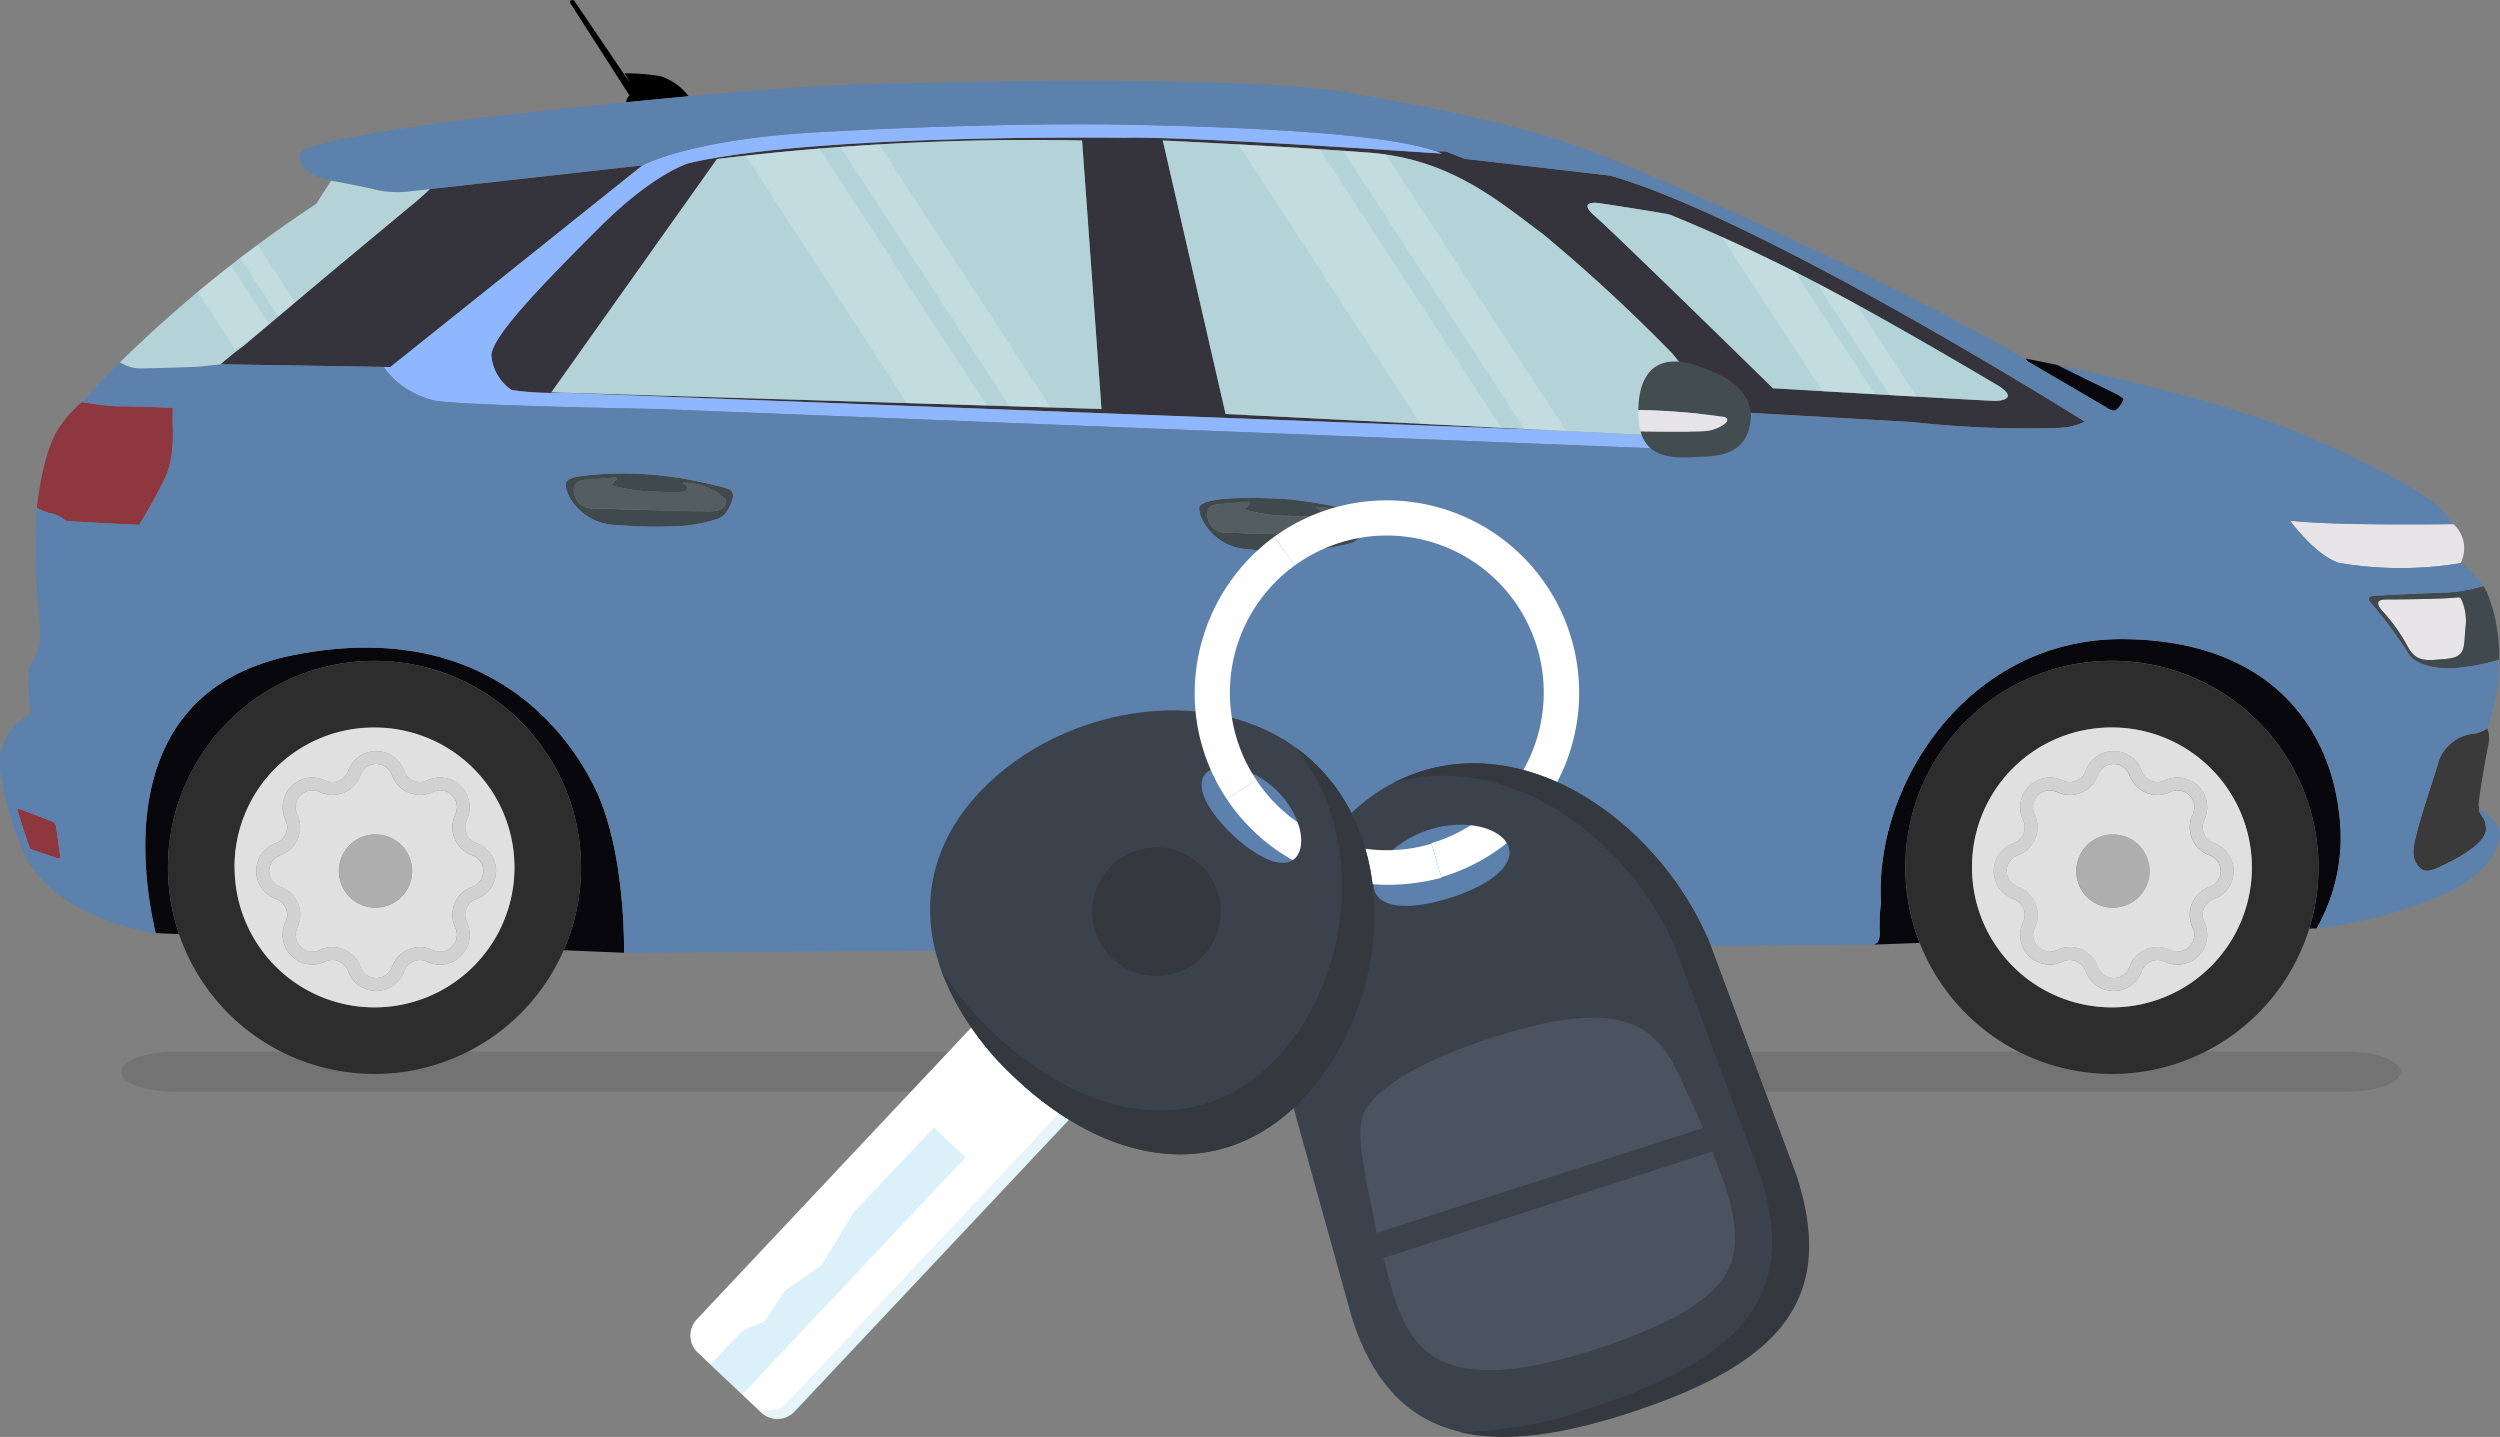
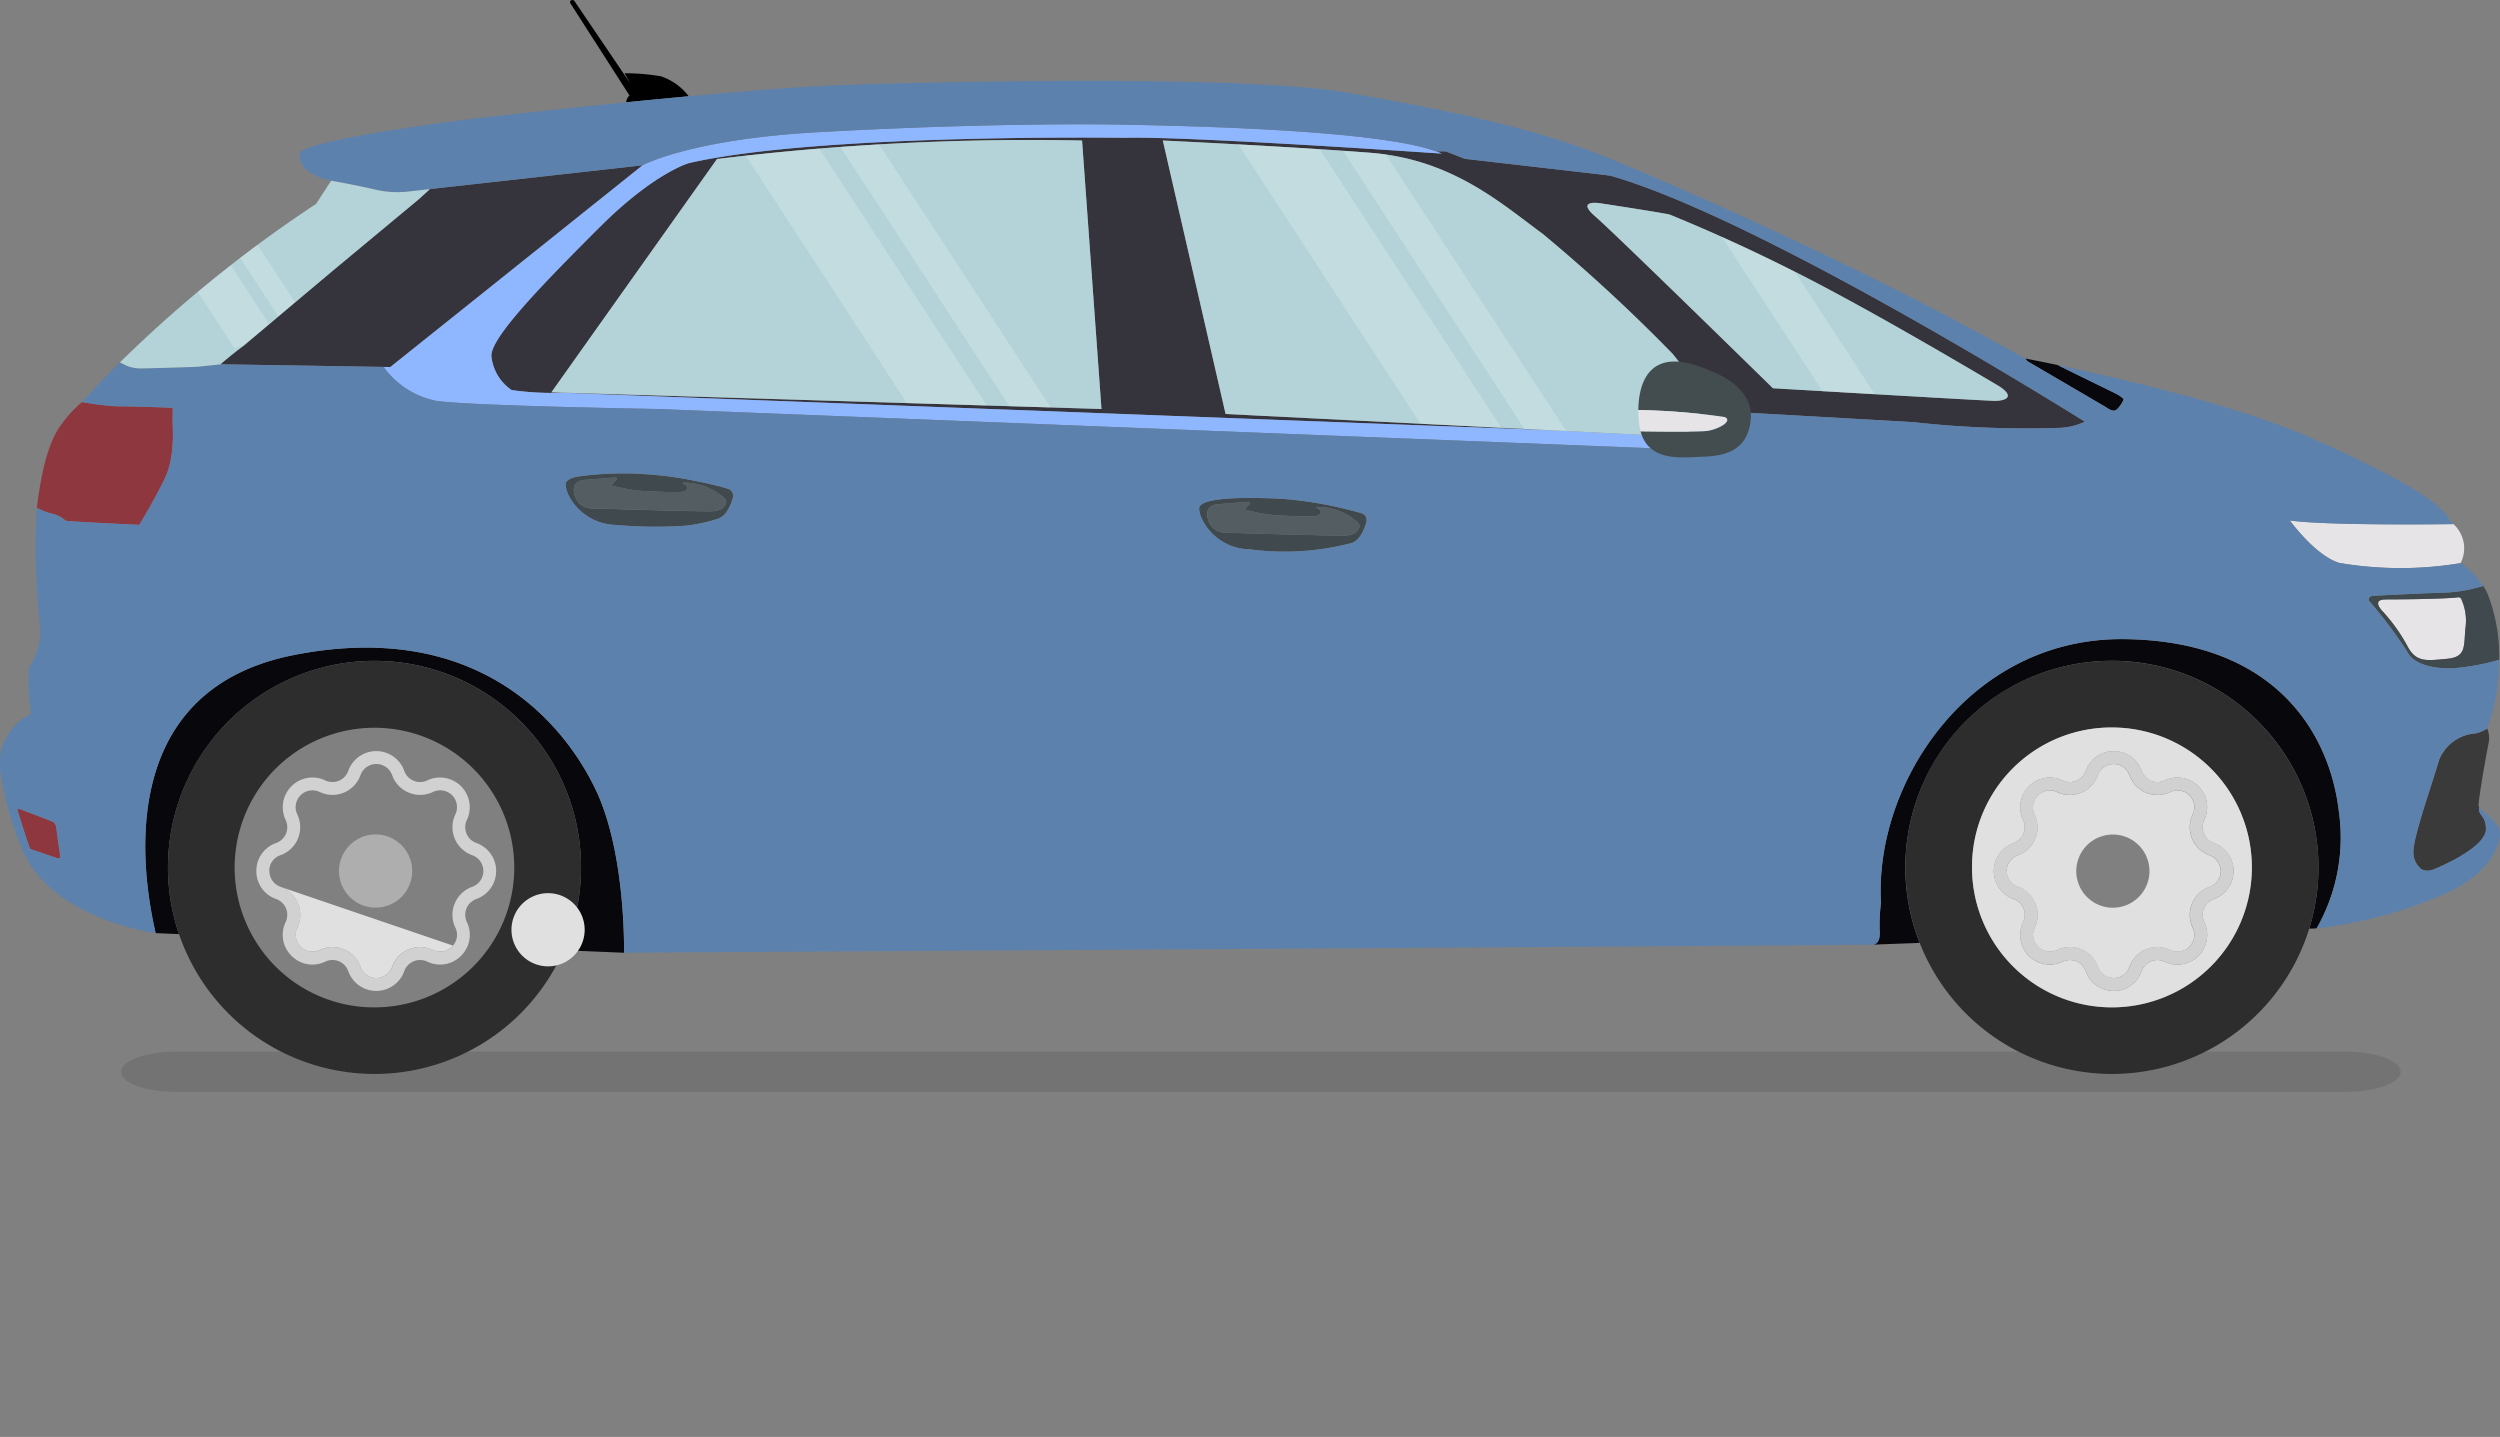
<svg xmlns="http://www.w3.org/2000/svg" width="144.836" height="83.247" viewBox="0 0 144.836 83.247">
  <rect x="0" y="0" width="144.836" height="83.247" fill="#808080" stroke="none" />
  <defs>
    <clipPath id="clip-path">
      <rect id="Rectangle_11852" data-name="Rectangle 11852" width="144.836" height="63.259" fill="none" />
    </clipPath>
    <clipPath id="clip-path-3">
      <rect id="Rectangle_11849" data-name="Rectangle 11849" width="132.065" height="2.332" fill="none" />
    </clipPath>
    <clipPath id="clip-path-4">
      <rect id="Rectangle_11850" data-name="Rectangle 11850" width="99.576" height="16.61" fill="none" />
    </clipPath>
    <clipPath id="clip-path-5">
-       <rect id="Rectangle_11777" data-name="Rectangle 11777" width="64.808" height="54.258" fill="none" />
-     </clipPath>
+       </clipPath>
    <clipPath id="clip-path-6">
      <rect id="Rectangle_11776" data-name="Rectangle 11776" width="64.809" height="54.258" fill="none" />
    </clipPath>
    <clipPath id="clip-path-7">
      <rect id="Rectangle_11774" data-name="Rectangle 11774" width="19.013" height="20.08" fill="none" />
    </clipPath>
    <clipPath id="clip-path-8">
      <rect id="Rectangle_11775" data-name="Rectangle 11775" width="14.808" height="15.48" fill="none" />
    </clipPath>
  </defs>
  <g id="Groupe_19037" data-name="Groupe 19037" transform="translate(-1213 -1454.504)">
    <g id="Groupe_18527" data-name="Groupe 18527" transform="translate(1213 1454.504)">
      <g id="Groupe_18526" data-name="Groupe 18526" clip-path="url(#clip-path)">
        <g id="Groupe_18525" data-name="Groupe 18525">
          <g id="Groupe_18524" data-name="Groupe 18524" clip-path="url(#clip-path)">
            <path id="Tracé_81195" data-name="Tracé 81195" d="M400.227,127.64c.012-.083.029-.174.049-.271.05-.244.122-.531.208-.842.051-.187.107-.383.167-.583l.06-.2c.123-.407.256-.828.386-1.233.086-.27.171-.532.249-.778l.058-.181c.057-.177.11-.344.157-.5s.089-.29.123-.408a2.451,2.451,0,0,1,2.126-1.549,2.47,2.47,0,0,0,.665-.278,1.478,1.478,0,0,1,.076.856c-.1.47-.627,3.4-.575,3.634a.164.164,0,0,0,.023.051c-.065.535.4.462.4,1.284,0,.476-.548.973-1.194,1.391q-.121.078-.245.153c-.166.1-.334.193-.5.279-.081.043-.162.084-.241.124L402,128.7c-.221.1-.415.19-.558.249a1.2,1.2,0,0,1-.392.1.747.747,0,0,1-.218-.02.632.632,0,0,1-.184-.079,1.213,1.213,0,0,1-.444-.914,1.59,1.59,0,0,1,.024-.392" transform="translate(-260.377 -78.605)" fill="#3a3a3a" />
            <path id="Tracé_81196" data-name="Tracé 81196" d="M394.769,99.164c.811,0,3.461-.023,4.209-.124a.176.176,0,0,1,.182.1,3.014,3.014,0,0,1,.25,1.635c-.118,1.085.078,1.725-1.085,1.83s-1.791.235-2.3-.771a10.064,10.064,0,0,0-1.4-1.961s-.719-.706.144-.706" transform="translate(-256.568 -64.436)" fill="#e6e4e6" />
            <path id="Tracé_81197" data-name="Tracé 81197" d="M389.174,86.513a1.88,1.88,0,0,1,.427,2.239l.025.018a21.182,21.182,0,0,1-7.066-.009c-.043-.013-.087-.028-.13-.044a2.879,2.879,0,0,1-.391-.182,4.293,4.293,0,0,1-.385-.243,6.129,6.129,0,0,1-.492-.389c-.079-.069-.156-.139-.231-.21s-.148-.142-.218-.213c-.176-.177-.336-.352-.475-.51-.056-.064-.107-.124-.155-.182s-.093-.111-.132-.16l-.107-.135c-.031-.039-.058-.074-.079-.1l-.049-.065L379.7,86.3c1.91.268,7.511.237,9.477.21" transform="translate(-247.038 -56.15)" fill="#e6e4e6" />
            <path id="Tracé_81198" data-name="Tracé 81198" d="M392.85,98.071a25.813,25.813,0,0,1,2.183,2.915c.523,1.019,2.327.967,2.666.954a13.341,13.341,0,0,0,2.654-.486,9.811,9.811,0,0,0-.71-3.919,3.657,3.657,0,0,0-.209-.357c-.145.041-.309.083-.485.126a8.6,8.6,0,0,1-1.733.257c-1.255.026-4.157.183-4.157.183l-.035.006a.458.458,0,0,0-.051.013c-.1.031-.249.111-.124.309m.915-.118c.811,0,3.461-.023,4.209-.124a.176.176,0,0,1,.182.1,3.015,3.015,0,0,1,.25,1.635c-.118,1.085.078,1.725-1.085,1.83s-1.791.235-2.3-.771a10.063,10.063,0,0,0-1.4-1.961s-.719-.706.144-.706" transform="translate(-255.565 -63.226)" fill="#40494d" />
            <path id="Tracé_81199" data-name="Tracé 81199" d="M198.923,83a.26.26,0,0,0-.08.179,1.01,1.01,0,0,0,.022.219,1.683,1.683,0,0,0,.073.254,3.113,3.113,0,0,0,2.813,1.893,15.328,15.328,0,0,0,5.928-.366.717.717,0,0,0,.113-.049.923.923,0,0,0,.2-.146c.03-.029.059-.06.087-.092a1.63,1.63,0,0,0,.149-.206c.022-.036.043-.073.063-.11.039-.073.073-.147.1-.217.015-.035.028-.07.041-.1.037-.1.064-.185.082-.247s.026-.1.026-.1a.112.112,0,0,0,0-.014c0-.009,0-.022,0-.038a.454.454,0,0,0-.016-.124.39.39,0,0,0-.093-.167.444.444,0,0,0-.058-.051.5.5,0,0,0-.106-.057,23.355,23.355,0,0,0-4.621-.843l-.522-.023-.375-.012-.39-.009c-.2,0-.4-.005-.6-.005-.267,0-.534,0-.791.015-.129,0-.255.011-.378.019s-.242.017-.357.028-.226.024-.331.039-.2.031-.3.05-.179.04-.258.063a1.19,1.19,0,0,0-.373.167.476.476,0,0,0-.059.051m1.144-.078c.183-.009,1.63-.131,1.63-.131s.192.009.079.131-.322.3-.209.34a9.506,9.506,0,0,0,2.335.34c1.29.044,1.813.1,1.969-.122s-.261-.322-.244-.392a3.584,3.584,0,0,1,2.414.889s.131.166.1.261-.1.471-.793.506-7.041-.166-7.041-.166a1.022,1.022,0,0,1-.95-.819c-.209-.819.531-.828.714-.836" transform="translate(-129.371 -53.721)" fill="#40494d" />
            <path id="Tracé_81200" data-name="Tracé 81200" d="M93.788,79.14a1.225,1.225,0,0,0,.065.385,2.287,2.287,0,0,0,.209.459A3.168,3.168,0,0,0,96.7,81.506a26.056,26.056,0,0,0,4.017.046,9.447,9.447,0,0,0,1.134-.192c.256-.06.515-.133.777-.22a1,1,0,0,0,.478-.387,1.936,1.936,0,0,0,.133-.216,2.661,2.661,0,0,0,.144-.319c.025-.066.045-.126.061-.177s.028-.094.035-.123.011-.046.011-.046a.118.118,0,0,0,0-.014c0-.009,0-.022,0-.038a.452.452,0,0,0-.016-.124.388.388,0,0,0-.151-.218.5.5,0,0,0-.106-.057c-.031-.012-.081-.029-.148-.049s-.151-.044-.25-.07l-.216-.056-.25-.061-.28-.065c-.147-.034-.3-.068-.467-.1l-.335-.069a19.545,19.545,0,0,0-2.674-.37,18.8,18.8,0,0,0-4.175.132,2.237,2.237,0,0,0-.236.069c-.036.013-.069.026-.1.04a.567.567,0,0,0-.262.2.239.239,0,0,0-.037.124m1.224-.257c.183-.009,1.63-.131,1.63-.131s.192.009.079.131-.322.3-.209.34a9.505,9.505,0,0,0,2.335.34c1.29.044,1.813.1,1.969-.122s-.261-.322-.244-.392a3.585,3.585,0,0,1,2.414.889s.131.166.1.261-.1.471-.793.506-7.041-.166-7.041-.166a1.022,1.022,0,0,1-.95-.819c-.209-.819.531-.828.714-.836" transform="translate(-61.02 -51.092)" fill="#40494d" />
            <path id="Tracé_81201" data-name="Tracé 81201" d="M2.881,134.065c.052-.017,1.969.732,1.969.732a.4.4,0,0,1,.26.262.385.385,0,0,1,.016.063.246.246,0,0,1,0,.025l.236,1.684a.112.112,0,0,1-.04.1.115.115,0,0,1-.05.024.112.112,0,0,1-.058,0l-1.552-.533a.11.11,0,0,1-.057-.049.106.106,0,0,1-.013-.022c-.018-.053-.049-.146-.088-.263-.071-.211-.168-.5-.266-.8l-.065-.2-.031-.1-.061-.191-.056-.179c-.027-.086-.051-.166-.072-.236-.014-.047-.026-.09-.037-.128s-.02-.072-.026-.1c-.013-.055-.018-.087-.012-.089" transform="translate(-1.873 -87.225)" fill="#8f373f" />
            <path id="Tracé_81202" data-name="Tracé 81202" d="M94.594.026a.146.146,0,0,1,.2.036l3.222,4.752-.32-.569A12.19,12.19,0,0,1,99.8,4.42a3.355,3.355,0,0,1,1.6,1.141l.013.017c-.614.057-1.227.115-1.834.173s-1.206.118-1.792.176l.022-.114a.61.61,0,0,1,.174-.282l-3.4-5.3s-.1-.128,0-.2" transform="translate(-61.513 0)" />
            <path id="Tracé_81203" data-name="Tracé 81203" d="M310.95,122.816a10.8,10.8,0,0,1,.078-1.569c-.392-6.9,5.111-15.372,14.1-15.267s11.921,5.725,12.418,9.934a10.623,10.623,0,0,1-1.281,6.823l-.429.016a11.968,11.968,0,1,0-22.568.826l-2.714.1c.51-.039.392-.863.392-.863" transform="translate(-202.055 -68.952)" fill="#08070c" />
            <path id="Tracé_81204" data-name="Tracé 81204" d="M32.729,107.811c10.823-2.118,15.764,4.2,17.49,7.882s1.607,9.372,1.607,9.372l-3.494-.146a11.966,11.966,0,1,0-22.286-.934l-1.356-.057c-.627-2.745-2.784-14,8.039-16.117" transform="translate(-15.674 -69.868)" fill="#08070c" />
            <path id="Tracé_81205" data-name="Tracé 81205" d="M341.492,61.976c-.017.032-.037.066-.059.1-.033.053-.071.109-.111.16a.806.806,0,0,1-.242.23c-.2.092-.575-.2-.575-.2l-4.536-2.653-.1-.146c.2.037.873.168,1.866.376l3.447,1.69.066.042.043.028c.041.026.088.058.13.089a.476.476,0,0,1,.127.116.139.139,0,0,1-.017.077.921.921,0,0,1-.041.085" transform="translate(-218.524 -38.694)" fill="#08070c" />
            <path id="Tracé_81206" data-name="Tracé 81206" d="M208.224,85.162c-.7.035-7.041-.166-7.041-.166a1.022,1.022,0,0,1-.95-.819c-.209-.819.532-.828.714-.837s1.63-.131,1.63-.131.191.009.078.131-.322.3-.209.34a9.5,9.5,0,0,0,2.336.34c1.29.043,1.813.1,1.969-.122s-.261-.322-.244-.392a3.584,3.584,0,0,1,2.414.889s.131.166.1.261-.1.471-.793.506" transform="translate(-130.252 -54.138)" fill="#535d62" />
            <path id="Tracé_81207" data-name="Tracé 81207" d="M103.168,81.121c-.7.035-7.041-.166-7.041-.166a1.022,1.022,0,0,1-.95-.819c-.209-.819.532-.828.714-.837s1.63-.131,1.63-.131.191.009.078.131-.322.3-.209.34a9.505,9.505,0,0,0,2.336.34c1.29.043,1.813.1,1.969-.122s-.261-.322-.244-.392a3.584,3.584,0,0,1,2.414.889s.131.166.1.261-.1.471-.793.506" transform="translate(-61.9 -51.509)" fill="#535d62" />
-             <path id="Tracé_81208" data-name="Tracé 81208" d="M54.9,29.956h.005l0,0Z" transform="translate(-35.719 -19.49)" fill="#535d62" />
            <path id="Tracé_81209" data-name="Tracé 81209" d="M87.752,28c-3.163,3.163-6.274,6.327-6.274,7.451a2.691,2.691,0,0,0,1.176,1.987,16.681,16.681,0,0,0,2.928.157l57.436,2.18-19.006-.951-3.634-15.843s6.545.308,11.278.654l.7.052c4.758.366,7.582,2.9,10.039,4.706a97.381,97.381,0,0,1,7.529,6.954s2.066,2.614,2.2,2.64c.044.009-.11.262-.334.593l.736.314.069-.122,1.124-.052s8.366.471,10.117.575a59.494,59.494,0,0,0,8.57.33,3.732,3.732,0,0,0,1.39-.356l-.115-.072c-1.572-.983-18.9-11.756-27.361-14.175l-.376-.051-8.068-.929-1.1-.431-.554,0q.172.062.319.128s-.684-.047-1.793-.12c-4.045-.267-13.748-.877-16.559-.795,0,0-17.751-.261-25.254,1.464,0,0-2.013.549-5.176,3.713m57.958-1.386s3.425.523,4.026.654A101.039,101.039,0,0,1,159.7,32c4.026,2.17,9.15,5.228,9.15,5.228,1.02.68.183.837-.261.837s-12.862-.732-12.862-.732-9.15-8.967-10.3-9.96.288-.758.288-.758M84.955,37.568l9.594-13.516A149.837,149.837,0,0,1,115.7,22.981l1.124,15.555Z" transform="translate(-53.011 -14.84)" fill="#35333b" />
            <path id="Tracé_81210" data-name="Tracé 81210" d="M37.888,37.867l3.576-3.013,1.678-1.409,4.905-4.075.637-.579,7.78-.869,4.087-.457.449-.05L46.386,39.1l-.339-.005-1.639-.027-7.866-.126c.742-.647,1.346-1.076,1.346-1.076" transform="translate(-23.775 -17.837)" fill="#35333b" />
            <path id="Tracé_81211" data-name="Tracé 81211" d="M63.7,34.669l.339.006L78.649,22.988s2.719-1.49,10.013-1.908,14.169-.523,17.986-.444c3.694.076,14.538.3,17.981,1.545.115.042.221.084.319.128,0,0-.684-.047-1.793-.12-4.045-.267-13.748-.877-16.559-.795,0,0-17.751-.261-25.254,1.464,0,0-2.013.549-5.176,3.713S69.891,32.9,69.891,34.02a2.692,2.692,0,0,0,1.176,1.987A16.715,16.715,0,0,0,74,36.164l57.436,2.18,7.633.382.067-.09.3.011.414.752-.048.085L79.512,37.105s-10.9-.183-12.81-.47A4.951,4.951,0,0,1,63.669,34.7l.027-.031" transform="translate(-41.424 -13.41)" fill="#8fb7ff" />
            <path id="Tracé_81212" data-name="Tracé 81212" d="M6.113,72.787c.212-1.717.583-3.736,1.443-4.849A6.927,6.927,0,0,1,8.73,66.675c.113.019.264.043.44.07.131.02.275.041.425.061.2.027.41.052.614.072.127.013.252.023.371.03s.231.012.332.012c.252,0,.629.008,1.035.019l.175,0,.513.016L13,66.97l.227.008.207.007.543.02a6.065,6.065,0,0,1,0,.645c-.007.157.019.5.018.928,0,.217-.007.457-.028.71a6.507,6.507,0,0,1-.11.788c-.024.118-.055.236-.087.354-.017.061-.034.122-.053.182a4.063,4.063,0,0,1-.21.523c-.166.34-.34.675-.508.987-.126.234-.249.455-.362.654l-.11.193c-.04.07-.078.135-.115.2l-.074.126-.078.132-.01.018-.121.2-.085.139-.3-.014-.157-.007-.282-.013-.213-.01-.23-.011-.625-.031-.13-.007-.261-.013-.885-.048c-.241-.014-.461-.027-.645-.039l-.246-.017-.178-.015a.44.44,0,0,1-.114-.018,1.841,1.841,0,0,0-.749-.4,2.649,2.649,0,0,1-.912-.353" transform="translate(-3.977 -43.38)" fill="#8f373f" />
            <path id="Tracé_81213" data-name="Tracé 81213" d="M.025,53.477A18.882,18.882,0,0,0,1.2,57.7c1.542,4.261,7.817,5.085,7.817,5.085-.627-2.744-2.784-14,8.039-16.117s15.764,4.2,17.489,7.882,1.608,9.372,1.608,9.372,71.84-.431,72.35-.471.392-.863.392-.863a10.747,10.747,0,0,1,.079-1.568c-.392-6.9,5.111-15.372,14.1-15.268S135,51.479,135.495,55.688a10.622,10.622,0,0,1-1.281,6.823,26.06,26.06,0,0,0,7.032-1.83c3.189-1.281,3.66-3.216,3.581-3.791-.073-.537-1.038-1.144-1.206-1.413-.065.534.4.462.4,1.284,0,.475-.549.973-1.194,1.391-.081.052-.163.1-.246.153-.165.1-.333.192-.5.278q-.123.064-.241.123c-.078.039-.155.077-.228.111l-.16.075c-.154.071-.29.13-.4.174a1.208,1.208,0,0,1-.391.1.753.753,0,0,1-.218-.02.613.613,0,0,1-.184-.079,1.21,1.21,0,0,1-.444-.914,1.582,1.582,0,0,1,.023-.392c.013-.083.029-.174.05-.271.05-.244.122-.531.208-.842.051-.187.108-.383.167-.583l.06-.2c.123-.407.256-.828.385-1.233l.249-.778.058-.181c.057-.177.11-.344.157-.5s.089-.289.123-.408a2.451,2.451,0,0,1,2.126-1.55,2.447,2.447,0,0,0,.665-.278l0-.006a11.371,11.371,0,0,0,.693-3.976,13.372,13.372,0,0,1-2.654.486c-.34.013-2.144.065-2.666-.955a25.922,25.922,0,0,0-2.183-2.915c-.126-.2.02-.278.124-.309.019-.006.036-.009.05-.013a.33.33,0,0,1,.035-.005s2.9-.157,4.157-.183a8.555,8.555,0,0,0,1.733-.257c.176-.042.34-.085.485-.125a5.777,5.777,0,0,0-1.282-1.333,21.191,21.191,0,0,1-7.066-.009q-.065-.02-.13-.044A2.84,2.84,0,0,1,135,41.11a4.239,4.239,0,0,1-.385-.243,6.087,6.087,0,0,1-.492-.389c-.079-.068-.156-.139-.231-.209s-.148-.142-.218-.213c-.176-.177-.336-.352-.475-.51-.056-.064-.108-.125-.156-.182s-.092-.111-.132-.16l-.107-.134-.079-.1-.049-.065-.017-.023c1.91.269,7.51.237,9.477.21a2.539,2.539,0,0,0-.223-.223c-.353-.823-2.157-2.157-7.96-4.745-4.294-1.915-11.356-3.529-14.74-4.24l3.447,1.69.066.042.043.028c.041.026.087.058.13.089a.476.476,0,0,1,.127.116.137.137,0,0,1-.017.077.914.914,0,0,1-.041.085c-.017.032-.037.066-.059.1-.033.053-.071.108-.111.16a.8.8,0,0,1-.242.23c-.2.091-.575-.2-.575-.2l-4.536-2.653-.1-.146-.06-.011q-.728-.416-1.478-.832c-7.2-3.991-15.711-7.85-20.539-9.907-.925-.394-1.715-.722-2.335-.972-4.078-1.647-9.019-2.667-14.875-3.686s-23.136-.654-29.2-.444c-2.294.079-5.628.345-8.954.653-.614.057-1.227.115-1.834.173s-1.206.118-1.792.176c-4.049.406-7.455.791-8.047.854-.666.071-3.786.456-6.515.923-2.308.4-4.337.849-4.361,1.22-.077,1.191,1.715,1.523,1.825,1.541h.005l.367.063s1.358.251,2.221.46a5.687,5.687,0,0,0,1.707.121l.14-.012.328-.037.96-.107,7.78-.869,4.087-.457.449-.05s2.719-1.49,10.013-1.909,14.169-.523,17.986-.444c3.694.076,14.538.3,17.981,1.546l.554,0,1.1.431,8.068.93.376.05c8.456,2.42,25.789,13.193,27.361,14.176l.115.072a3.718,3.718,0,0,1-1.39.357,59.493,59.493,0,0,1-8.57-.33c-1.752-.1-10.117-.575-10.117-.575l-1.124.052-.069.122-.736-.314c-.354.523-.879,1.239-1.064,1.487l.3.012.414.751-.048.086L38.087,32.421s-10.9-.183-12.81-.471a4.949,4.949,0,0,1-3.032-1.934l.027-.032-1.639-.026-7.866-.126-1.333.142-.456.016s-2.327.079-2.9.079a2.1,2.1,0,0,1-1.046-.314l-.089-.034c-1.072,1.065-1.715,1.786-1.9,1.995-.116.132-.208.227-.29.305.113.019.264.044.439.07.131.02.275.041.425.061.2.026.41.052.614.072.128.012.253.023.371.03s.231.011.332.011c.252,0,.63.008,1.035.019l.175,0,.513.016.368.013.227.008.207.007.543.02A6.06,6.06,0,0,1,10,33c-.007.157.019.5.018.928,0,.217-.007.457-.028.711a6.477,6.477,0,0,1-.11.788c-.024.118-.055.237-.087.354-.017.061-.034.122-.053.182a4.038,4.038,0,0,1-.21.523c-.166.34-.34.676-.508.988-.126.234-.249.455-.362.655l-.11.192c-.04.071-.078.135-.115.2l-.074.126-.078.132-.01.018c-.048.081-.089.149-.122.2l-.085.138-.3-.014-.157-.007L7.324,39.1l-.213-.01-.23-.011-.625-.031-.13-.006-.261-.014-.885-.047-.645-.039-.246-.017-.178-.015a.438.438,0,0,1-.114-.019,1.841,1.841,0,0,0-.749-.4,2.647,2.647,0,0,1-.912-.353c-.007.057-.014.114-.021.17a43.234,43.234,0,0,0,.209,6.771,4.007,4.007,0,0,1-.653,2.353A12.8,12.8,0,0,0,1.8,50.094,3.158,3.158,0,0,0,.025,53.477M69.472,38.185a.261.261,0,0,1,.08-.179.477.477,0,0,1,.059-.052,1.2,1.2,0,0,1,.373-.167c.079-.023.165-.044.258-.063s.193-.036.3-.051.216-.027.331-.039.234-.02.357-.028.249-.014.377-.019c.257-.01.524-.014.791-.015.2,0,.4,0,.6.006l.39.009.375.013.522.023a23.3,23.3,0,0,1,4.621.843.532.532,0,0,1,.106.057.422.422,0,0,1,.058.051.387.387,0,0,1,.093.167.453.453,0,0,1,.016.124c0,.016,0,.029,0,.038a.116.116,0,0,1,0,.014s-.008.037-.026.1-.044.148-.082.247c-.012.032-.026.067-.041.1-.03.07-.064.144-.1.217-.02.037-.041.074-.063.109a1.613,1.613,0,0,1-.149.207,1.2,1.2,0,0,1-.087.091.9.9,0,0,1-.2.146.718.718,0,0,1-.113.049,15.321,15.321,0,0,1-5.928.366,3.111,3.111,0,0,1-2.813-1.893,1.681,1.681,0,0,1-.073-.254A1.013,1.013,0,0,1,69.472,38.185Zm-36.7-1.411a.241.241,0,0,1,.037-.124.572.572,0,0,1,.262-.2c.031-.014.065-.027.1-.04a2.323,2.323,0,0,1,.236-.069,18.778,18.778,0,0,1,4.175-.131,19.535,19.535,0,0,1,2.674.37l.336.069c.164.035.32.069.466.1l.28.066.251.061.216.056c.1.026.183.05.25.07l.088.027.06.022a.533.533,0,0,1,.106.057.386.386,0,0,1,.151.218.465.465,0,0,1,.015.125.338.338,0,0,1,0,.038c0,.008,0,.014,0,.014s0,.017-.011.046-.019.072-.035.123-.036.111-.061.177a2.748,2.748,0,0,1-.144.319,1.9,1.9,0,0,1-.133.216,1,1,0,0,1-.478.387q-.393.131-.777.219a9.367,9.367,0,0,1-1.134.193,26.061,26.061,0,0,1-4.017-.046,3.166,3.166,0,0,1-2.634-1.521,2.272,2.272,0,0,1-.209-.459,1.224,1.224,0,0,1-.065-.385M1.008,55.566c.052-.017,1.969.732,1.969.732a.4.4,0,0,1,.26.262.386.386,0,0,1,.016.063c0,.008,0,.014,0,.018v.007l.236,1.684a.112.112,0,0,1-.04.1.115.115,0,0,1-.05.024.112.112,0,0,1-.058,0l-1.552-.533a.11.11,0,0,1-.057-.049.106.106,0,0,1-.013-.022c-.018-.053-.049-.146-.088-.263-.071-.211-.168-.5-.266-.8l-.064-.2-.031-.1L1.212,56.3l-.056-.179c-.027-.086-.051-.166-.072-.236-.014-.047-.026-.09-.037-.128s-.02-.072-.026-.1c-.013-.055-.018-.087-.012-.089" transform="translate(0 -8.726)" fill="#5c81ad" />
            <path id="Tracé_81214" data-name="Tracé 81214" d="M54.905,29.958h0" transform="translate(-35.719 -19.491)" fill="#b3d3d8" />
            <path id="Tracé_81215" data-name="Tracé 81215" d="M263.96,33.655s3.425.523,4.026.654a101.031,101.031,0,0,1,9.96,4.732c4.026,2.17,9.15,5.228,9.15,5.228,1.02.68.183.837-.261.837s-12.862-.732-12.862-.732-9.15-8.967-10.3-9.96.288-.758.288-.758" transform="translate(-171.26 -21.881)" fill="#b3d3d8" />
            <path id="Tracé_81216" data-name="Tracé 81216" d="M204.793,24.006c4.758.366,7.582,2.9,10.039,4.706a97.354,97.354,0,0,1,7.529,6.954s2.065,2.614,2.2,2.641c.044.009-.11.262-.334.593-.354.523-.879,1.239-1.063,1.487l-.067.09-7.633-.382-19.006-.951L192.82,23.3s6.545.308,11.278.654l.7.052" transform="translate(-125.453 -15.159)" fill="#b3d3d8" />
            <path id="Tracé_81217" data-name="Tracé 81217" d="M31.249,31.292l.86-1.329,0,0,.367.063s1.359.251,2.221.459a5.677,5.677,0,0,0,1.707.121l.14-.013.328-.037.96-.107-.637.579-4.9,4.074-1.678,1.409-3.576,3.013s-.6.428-1.346,1.076l-1.333.142-.456.016s-2.327.078-2.9.078a2.1,2.1,0,0,1-1.046-.313l-.089-.034a75.4,75.4,0,0,1,11.382-9.194" transform="translate(-12.926 -19.492)" fill="#b3d3d8" />
            <path id="Tracé_81218" data-name="Tracé 81218" d="M122.175,23.2,123.3,38.755l-31.868-.967,9.594-13.516A149.833,149.833,0,0,1,122.175,23.2" transform="translate(-59.487 -15.06)" fill="#b3d3d8" />
            <g id="Groupe_18520" data-name="Groupe 18520" transform="translate(7.016 60.927)" opacity="0.1">
              <g id="Groupe_18519" data-name="Groupe 18519">
                <g id="Groupe_18518" data-name="Groupe 18518" clip-path="url(#clip-path-3)">
                  <path id="Tracé_81219" data-name="Tracé 81219" d="M40.169,174.386h89.845a11.957,11.957,0,0,0,10.813,0h8.12c1.768,0,3.2.522,3.2,1.166s-1.433,1.166-3.2,1.166H23.282c-1.768,0-3.2-.522-3.2-1.166s1.433-1.166,3.2-1.166h6.074a11.957,11.957,0,0,0,10.813,0" transform="translate(-20.082 -174.386)" />
                </g>
              </g>
            </g>
            <path id="Tracé_81220" data-name="Tracé 81220" d="M315.956,121.553a11.966,11.966,0,1,0,11.966-11.966,11.926,11.926,0,0,0-11.966,11.966m5.042,4.22a8.107,8.107,0,1,1,6.923,3.888A8.069,8.069,0,0,1,321,125.772" transform="translate(-205.567 -71.299)" fill="#2d2d2d" />
            <path id="Tracé_81221" data-name="Tracé 81221" d="M27.852,121.553a11.966,11.966,0,1,0,11.966-11.966,11.94,11.94,0,0,0-11.966,11.966m4.94,4.044a8.1,8.1,0,1,1,7.026,4.064,8.066,8.066,0,0,1-7.026-4.064" transform="translate(-18.121 -71.299)" fill="#2d2d2d" />
            <path id="Tracé_81222" data-name="Tracé 81222" d="M333.4,131.979a.973.973,0,0,0,0,1.833,1.721,1.721,0,0,1,.978,2.36.942.942,0,0,0-.071.645,1,1,0,0,0,.262.46.952.952,0,0,0,1.105.191,1.722,1.722,0,0,1,2.361.978.973.973,0,0,0,1.833,0,1.721,1.721,0,0,1,2.36-.978.952.952,0,0,0,1.105-.191.963.963,0,0,0,.28-.8,1,1,0,0,0-.089-.3,1.721,1.721,0,0,1,.978-2.361.973.973,0,0,0,0-1.833,1.721,1.721,0,0,1-.978-2.36.973.973,0,0,0-1.3-1.3,1.721,1.721,0,0,1-2.36-.978.973.973,0,0,0-1.833,0,1.722,1.722,0,0,1-2.361.978.973.973,0,0,0-1.3,1.3,1.721,1.721,0,0,1-.978,2.361m7.633.916a2.12,2.12,0,1,1-2.12-2.12,2.12,2.12,0,0,1,2.12,2.12" transform="translate(-216.497 -82.432)" fill="#e0e0e0" />
            <path id="Tracé_81223" data-name="Tracé 81223" d="M327,128.737a8.107,8.107,0,1,0,8.107-8.107A8.066,8.066,0,0,0,327,128.737m2.407-1.411a.973.973,0,0,0,.553-1.334,1.721,1.721,0,0,1,2.293-2.293.973.973,0,0,0,1.334-.553,1.721,1.721,0,0,1,3.243,0,.972.972,0,0,0,1.334.553,1.721,1.721,0,0,1,2.293,2.294.973.973,0,0,0,.553,1.334,1.721,1.721,0,0,1,0,3.243.973.973,0,0,0-.553,1.334,1.736,1.736,0,0,1,.163.6,1.723,1.723,0,0,1-2.456,1.695.973.973,0,0,0-1.334.552,1.721,1.721,0,0,1-3.243,0,.973.973,0,0,0-1.334-.552,1.719,1.719,0,0,1-2.293-2.293.973.973,0,0,0-.553-1.334,1.721,1.721,0,0,1,0-3.243" transform="translate(-212.753 -78.484)" fill="#e0e0e0" />
-             <path id="Tracé_81224" data-name="Tracé 81224" d="M45.3,133.812a1.721,1.721,0,0,1,.978,2.36.938.938,0,0,0-.066.661,1.006,1.006,0,0,0,.257.445.952.952,0,0,0,1.105.191,1.722,1.722,0,0,1,2.361.978.973.973,0,0,0,1.833,0,1.721,1.721,0,0,1,2.36-.978.952.952,0,0,0,1.105-.191c.02-.02.038-.042.057-.064a.944.944,0,0,0,.134-1.041,1.721,1.721,0,0,1,.978-2.361.973.973,0,0,0,0-1.833,1.721,1.721,0,0,1-.978-2.36.973.973,0,0,0-1.3-1.3,1.721,1.721,0,0,1-2.36-.978.973.973,0,0,0-1.833,0,1.722,1.722,0,0,1-2.361.978.973.973,0,0,0-1.3,1.3,1.721,1.721,0,0,1-.978,2.361.973.973,0,0,0,0,1.833m7.633-.917a2.12,2.12,0,1,1-2.12-2.12,2.12,2.12,0,0,1,2.12,2.12" transform="translate(-29.051 -82.432)" fill="#e0e0e0" />
-             <path id="Tracé_81225" data-name="Tracé 81225" d="M38.9,128.738A8.107,8.107,0,1,0,47,120.631a8.067,8.067,0,0,0-8.107,8.107m2.8,4.116a1.721,1.721,0,0,1,.157-.95.972.972,0,0,0-.552-1.334,1.721,1.721,0,0,1,0-3.243.973.973,0,0,0,.552-1.334,1.721,1.721,0,0,1,2.294-2.293.972.972,0,0,0,1.334-.553,1.721,1.721,0,0,1,3.243,0,.973.973,0,0,0,1.334.553,1.721,1.721,0,0,1,2.293,2.293.972.972,0,0,0,.553,1.334,1.721,1.721,0,0,1,0,3.243.973.973,0,0,0-.553,1.334,1.7,1.7,0,0,1,.038,1.4,1.748,1.748,0,0,1-.376.558,1.7,1.7,0,0,1-1.956.337.972.972,0,0,0-1.334.552,1.721,1.721,0,0,1-3.243,0,.972.972,0,0,0-1.334-.553,1.725,1.725,0,0,1-2.45-1.343" transform="translate(-25.307 -78.485)" fill="#e0e0e0" />
+             <path id="Tracé_81224" data-name="Tracé 81224" d="M45.3,133.812a1.721,1.721,0,0,1,.978,2.36.938.938,0,0,0-.066.661,1.006,1.006,0,0,0,.257.445.952.952,0,0,0,1.105.191,1.722,1.722,0,0,1,2.361.978.973.973,0,0,0,1.833,0,1.721,1.721,0,0,1,2.36-.978.952.952,0,0,0,1.105-.191c.02-.02.038-.042.057-.064m7.633-.917a2.12,2.12,0,1,1-2.12-2.12,2.12,2.12,0,0,1,2.12,2.12" transform="translate(-29.051 -82.432)" fill="#e0e0e0" />
            <path id="Tracé_81226" data-name="Tracé 81226" d="M330.614,131.5a1.7,1.7,0,0,0,1.145,1.622.972.972,0,0,1,.552,1.334,1.721,1.721,0,0,0,2.294,2.293.972.972,0,0,1,1.334.553,1.721,1.721,0,0,0,3.243,0,.973.973,0,0,1,1.334-.553,1.723,1.723,0,0,0,2.456-1.695,1.747,1.747,0,0,0-.163-.6.973.973,0,0,1,.553-1.334,1.721,1.721,0,0,0,0-3.243.972.972,0,0,1-.553-1.334,1.721,1.721,0,0,0-2.293-2.293.973.973,0,0,1-1.334-.553,1.721,1.721,0,0,0-3.243,0,.973.973,0,0,1-1.334.553,1.721,1.721,0,0,0-2.294,2.293.972.972,0,0,1-.552,1.334,1.7,1.7,0,0,0-1.145,1.622m.748,0a.952.952,0,0,1,.647-.916,1.721,1.721,0,0,0,.978-2.361.973.973,0,0,1,1.3-1.3,1.721,1.721,0,0,0,2.36-.978.973.973,0,0,1,1.833,0,1.721,1.721,0,0,0,2.361.978.973.973,0,0,1,1.3,1.3,1.721,1.721,0,0,0,.978,2.36.973.973,0,0,1,0,1.833,1.722,1.722,0,0,0-.978,2.361,1,1,0,0,1,.09.3.965.965,0,0,1-.28.8.953.953,0,0,1-1.105.191,1.721,1.721,0,0,0-2.361.978.973.973,0,0,1-1.833,0,1.721,1.721,0,0,0-2.36-.978.952.952,0,0,1-1.105-.191,1.007,1.007,0,0,1-.262-.46.942.942,0,0,1,.071-.645,1.721,1.721,0,0,0-.978-2.361.952.952,0,0,1-.647-.916" transform="translate(-215.104 -81.038)" fill="#d1d1d1" />
            <path id="Tracé_81227" data-name="Tracé 81227" d="M42.51,131.5a1.7,1.7,0,0,0,1.145,1.622.972.972,0,0,1,.552,1.334,1.708,1.708,0,0,0,.338,1.956,1.7,1.7,0,0,0,1.956.337.972.972,0,0,1,1.334.553,1.721,1.721,0,0,0,3.243,0,.973.973,0,0,1,1.334-.553,1.7,1.7,0,0,0,1.956-.337,1.743,1.743,0,0,0,.376-.558,1.7,1.7,0,0,0-.039-1.4.973.973,0,0,1,.553-1.334,1.721,1.721,0,0,0,0-3.243.972.972,0,0,1-.553-1.334,1.721,1.721,0,0,0-2.293-2.293.973.973,0,0,1-1.334-.553,1.721,1.721,0,0,0-3.243,0,.973.973,0,0,1-1.334.553,1.721,1.721,0,0,0-2.294,2.293.972.972,0,0,1-.552,1.334A1.7,1.7,0,0,0,42.51,131.5m.748,0a.952.952,0,0,1,.647-.916,1.721,1.721,0,0,0,.978-2.361.973.973,0,0,1,1.3-1.3,1.721,1.721,0,0,0,2.36-.978.973.973,0,0,1,1.833,0,1.721,1.721,0,0,0,2.361.978.973.973,0,0,1,1.3,1.3,1.721,1.721,0,0,0,.978,2.36.973.973,0,0,1,0,1.833,1.722,1.722,0,0,0-.978,2.361.944.944,0,0,1-.134,1.041c-.019.022-.037.044-.056.064a.953.953,0,0,1-1.105.191,1.721,1.721,0,0,0-2.361.978.973.973,0,0,1-1.833,0,1.721,1.721,0,0,0-2.36-.978.952.952,0,0,1-1.105-.191,1.006,1.006,0,0,1-.257-.445.938.938,0,0,1,.066-.661,1.721,1.721,0,0,0-.978-2.361.952.952,0,0,1-.647-.916" transform="translate(-27.658 -81.038)" fill="#d1d1d1" />
-             <path id="Tracé_81228" data-name="Tracé 81228" d="M346.437,138.368a2.12,2.12,0,1,1-2.12,2.12,2.12,2.12,0,0,1,2.12-2.12" transform="translate(-224.019 -90.025)" fill="#aeaeaf" />
            <path id="Tracé_81229" data-name="Tracé 81229" d="M58.333,138.368a2.12,2.12,0,1,1-2.12,2.12,2.12,2.12,0,0,1,2.12-2.12" transform="translate(-36.573 -90.025)" fill="#aeaeaf" />
            <g id="Groupe_18523" data-name="Groupe 18523" transform="translate(11.454 8.36)" opacity="0.2">
              <g id="Groupe_18522" data-name="Groupe 18522">
                <g id="Groupe_18521" data-name="Groupe 18521" clip-path="url(#clip-path-4)">
                  <path id="Tracé_81230" data-name="Tracé 81230" d="M223.525,25.059l.7.052c.324.025.638.06.944.1l10.444,16.02-.721-.036-1.7-.085L222.679,25l.845.06" transform="translate(-156.334 -24.625)" fill="#fff" />
                  <path id="Tracé_81231" data-name="Tracé 81231" d="M210.052,24.222,220.573,40.36l-4.693-.235L205.33,23.943c1.457.08,3.119.175,4.722.279" transform="translate(-145.046 -23.938)" fill="#fff" />
                  <path id="Tracé_81232" data-name="Tracé 81232" d="M141.6,23.928l9.94,15.246-2.391-.073-9.792-15.02c.712-.053,1.463-.105,2.244-.153" transform="translate(-102.125 -23.928)" fill="#fff" />
                  <path id="Tracé_81233" data-name="Tracé 81233" d="M127.914,24.64l9.7,14.885-4.632-.141L123.64,25.048c1.035-.114,2.505-.263,4.274-.408" transform="translate(-91.897 -24.391)" fill="#fff" />
-                   <path id="Tracé_81234" data-name="Tracé 81234" d="M302.653,47.688q.42.227.855.465L307,53.505l-1.564-.09L301.2,46.922c.5.256.982.513,1.452.766" transform="translate(-207.422 -38.888)" fill="#fff" />
                  <path id="Tracé_81235" data-name="Tracé 81235" d="M289.755,41.309l4.61,7.071-3.031-.176L285.5,39.259c1.251.577,2.753,1.3,4.252,2.05" transform="translate(-197.208 -33.903)" fill="#fff" />
                  <path id="Tracé_81236" data-name="Tracé 81236" d="M40.833,40.59,43,43.912l-.976.812-2.2-3.374q.492-.377,1.01-.76" transform="translate(-37.364 -34.769)" fill="#fff" />
                  <path id="Tracé_81237" data-name="Tracé 81237" d="M34.7,43.976l2.214,3.4-1.439,1.2-.549.227-2.138-3.279q.9-.747,1.912-1.54" transform="translate(-32.785 -36.972)" fill="#fff" />
                </g>
              </g>
            </g>
            <path id="Tracé_81238" data-name="Tracé 81238" d="M275.67,63.965c.595-.082,1.5-.554,1.014-.8a39.174,39.174,0,0,0-5.012-.408c.009-1.333.471-3.971,4.24-2.241,0,0,2.436.812,2.273,2.76s-1.669,2.148-2.805,2.186-3.1.333-3.58-1.472c.868.013,3.379.043,3.869-.025" transform="translate(-176.755 -39.002)" fill="#434c4f" />
            <path id="Tracé_81239" data-name="Tracé 81239" d="M271.672,67.991a39.175,39.175,0,0,1,5.012.408c.485.246-.419.718-1.014.8-.49.067-3,.038-3.869.025a3.223,3.223,0,0,1-.092-.538,5.332,5.332,0,0,1-.036-.7" transform="translate(-176.755 -44.236)" fill="#e6e4e6" />
          </g>
        </g>
      </g>
    </g>
    <g id="Groupe_18455" data-name="Groupe 18455" transform="translate(1253 1483.492)">
      <g id="Groupe_18454" data-name="Groupe 18454" clip-path="url(#clip-path-5)">
        <g id="Groupe_18453" data-name="Groupe 18453">
          <g id="Groupe_18452" data-name="Groupe 18452" clip-path="url(#clip-path-6)">
            <path id="Tracé_81054" data-name="Tracé 81054" d="M32.99,21.83l-.58-1.969a9.1,9.1,0,0,0-2.58-17.824H29.8A9.059,9.059,0,0,0,24.5,3.77L23.311,2.106A11.119,11.119,0,0,1,29.8,0h.033a11.144,11.144,0,0,1,3.158,21.83Z" transform="translate(10.515)" fill="#fff" />
            <path id="Tracé_81055" data-name="Tracé 81055" d="M48.44,20.828C45.683,14.276,38.458,8.81,31.7,10.982c-6.791,2.207-9.371,10.694-7.808,17.79l3.87,13.919c2.24,6.893,7.334,8.249,15.962,5.433,8.659-2.818,12.121-6.485,9.744-13.785ZM33.468,18.281c-2.139.679-4.041.714-4.414-.408s.984-2.818,3.158-3.53c2.139-.679,4.243-.1,4.617,1.016.34,1.125-1.222,2.245-3.361,2.924Z" transform="translate(10.579 4.736)" fill="#3c424c" />
            <path id="Tracé_81056" data-name="Tracé 81056" d="M46.36,20.828C43.6,14.276,36.38,8.81,29.623,10.982a12.617,12.617,0,0,0-1.561.644c6.688-1.936,13.647,3.259,16.33,9.539l4.922,13.173c2.309,7.1-1.188,10.694-9.846,13.512a23.807,23.807,0,0,1-7.537,1.393c2.545.611,5.771.2,9.744-1.087C50.333,45.34,53.8,41.673,51.42,34.372Z" transform="translate(12.658 4.736)" fill="#34383f" />
            <path id="Tracé_81057" data-name="Tracé 81057" d="M27.664,32.172l.58,2.106c1.087,3.327,2.851,6.044,11.68,3.192,3.837-1.255,6.24-2.547,7.334-4,.644-.849,1.255-2.24.238-5.4L46.715,26Z" transform="translate(12.478 11.726)" fill="#4a535e" />
            <path id="Tracé_81058" data-name="Tracé 81058" d="M46.615,27.046l-.916-2c-1.426-3.123-2.478-6.077-11.237-3.259-3.8,1.222-6.179,2.547-7.266,3.973-.644.849-.58,2.071.068,5.224L27.7,33.12Z" transform="translate(12.064 9.315)" fill="#4a535e" />
            <path id="Tracé_81059" data-name="Tracé 81059" d="M30.685,17.237a11.152,11.152,0,0,1-9.268-4.957l1.7-1.12a9.08,9.08,0,0,0,7.57,4.075h.035a9.226,9.226,0,0,0,2.547-.373l.58,1.969a12.21,12.21,0,0,1-3.158.408Z" transform="translate(9.661 5.034)" fill="#fff" />
            <path id="Tracé_81060" data-name="Tracé 81060" d="M.387,38.167A1.364,1.364,0,0,0,.412,40.1l.044.041,3.628,3.429a1.364,1.364,0,0,0,1.928-.025l.041-.044L22.213,26.317a1.363,1.363,0,0,0-.023-1.927c-.015-.015-.029-.029-.045-.042l-3.628-3.429a1.363,1.363,0,0,0-1.927.023c-.015.015-.029.029-.042.045Z" transform="translate(0 9.261)" fill="#fff" />
            <g id="Groupe_18448" data-name="Groupe 18448" transform="translate(3.61 33.135)" opacity="0.2" style="isolation: isolate">
              <g id="Groupe_18447" data-name="Groupe 18447">
                <g id="Groupe_18446" data-name="Groupe 18446" clip-path="url(#clip-path-7)">
                  <path id="Tracé_81061" data-name="Tracé 81061" d="M21.06,23.311l-.509-.476a1.4,1.4,0,0,1,.068,1.969L4.457,41.983a1.4,1.4,0,0,1-1.969.068L3,42.527A1.364,1.364,0,0,0,4.926,42.5l.041-.044L21.127,25.28a1.4,1.4,0,0,0-.067-1.969" transform="translate(-2.488 -22.835)" fill="#88ceed" />
                </g>
              </g>
            </g>
            <g id="Groupe_18451" data-name="Groupe 18451" transform="translate(1.133 36.328)" opacity="0.3" style="isolation: isolate">
              <g id="Groupe_18450" data-name="Groupe 18450">
                <g id="Groupe_18449" data-name="Groupe 18449" clip-path="url(#clip-path-8)">
                  <path id="Tracé_81062" data-name="Tracé 81062" d="M2.648,40.515.781,38.784l1.868-1.969,1.29-.543L5.1,34.506l2.139-1.493,1.868-3.056,4.651-4.922,1.833,1.731Z" transform="translate(-0.781 -25.035)" fill="#88ceed" />
                </g>
              </g>
            </g>
            <path id="Tracé_81063" data-name="Tracé 81063" d="M31.787,11.393C26.592,6.5,17.324,7.929,12.435,13.124s-3.089,11.713,2.106,16.6,11.815,6.28,16.7,1.087c4.889-5.228,5.738-14.564.543-19.42M27.1,15.6c-1.426-1.358-2.24-2.818-1.561-3.564.712-.747,2.58-.435,4.04.916,1.426,1.358,1.868,3.226,1.161,3.972s-2.211,0-3.639-1.322Z" transform="translate(4.316 3.783)" fill="#3c424c" />
            <path id="Tracé_81064" data-name="Tracé 81064" d="M31.582,10.722a8.123,8.123,0,0,0-1.053-.849c4.143,5.058,3.292,13.308-1.052,17.96-4.686,4.957-11.2,3.464-16.4-1.392a19.071,19.071,0,0,1-3.056-3.667,16.314,16.314,0,0,0,4.311,6.28c5.195,4.889,11.815,6.28,16.7,1.087,4.889-5.228,5.733-14.564.544-19.42" transform="translate(4.521 4.453)" fill="#34383f" />
            <path id="Tracé_81065" data-name="Tracé 81065" d="M17.05,15.036a3.723,3.723,0,1,0,5.263-.168h0a3.711,3.711,0,0,0-5.246.152l-.016.017" transform="translate(7.236 6.25)" fill="#34383f" />
            <path id="Tracé_81066" data-name="Tracé 81066" d="M22,16.66a11,11,0,0,1-1.868-6.145A11.272,11.272,0,0,1,24.748,1.45l1.188,1.663A9.106,9.106,0,0,0,23.7,15.538Z" transform="translate(9.081 0.654)" fill="#fff" />
          </g>
        </g>
      </g>
    </g>
  </g>
</svg>